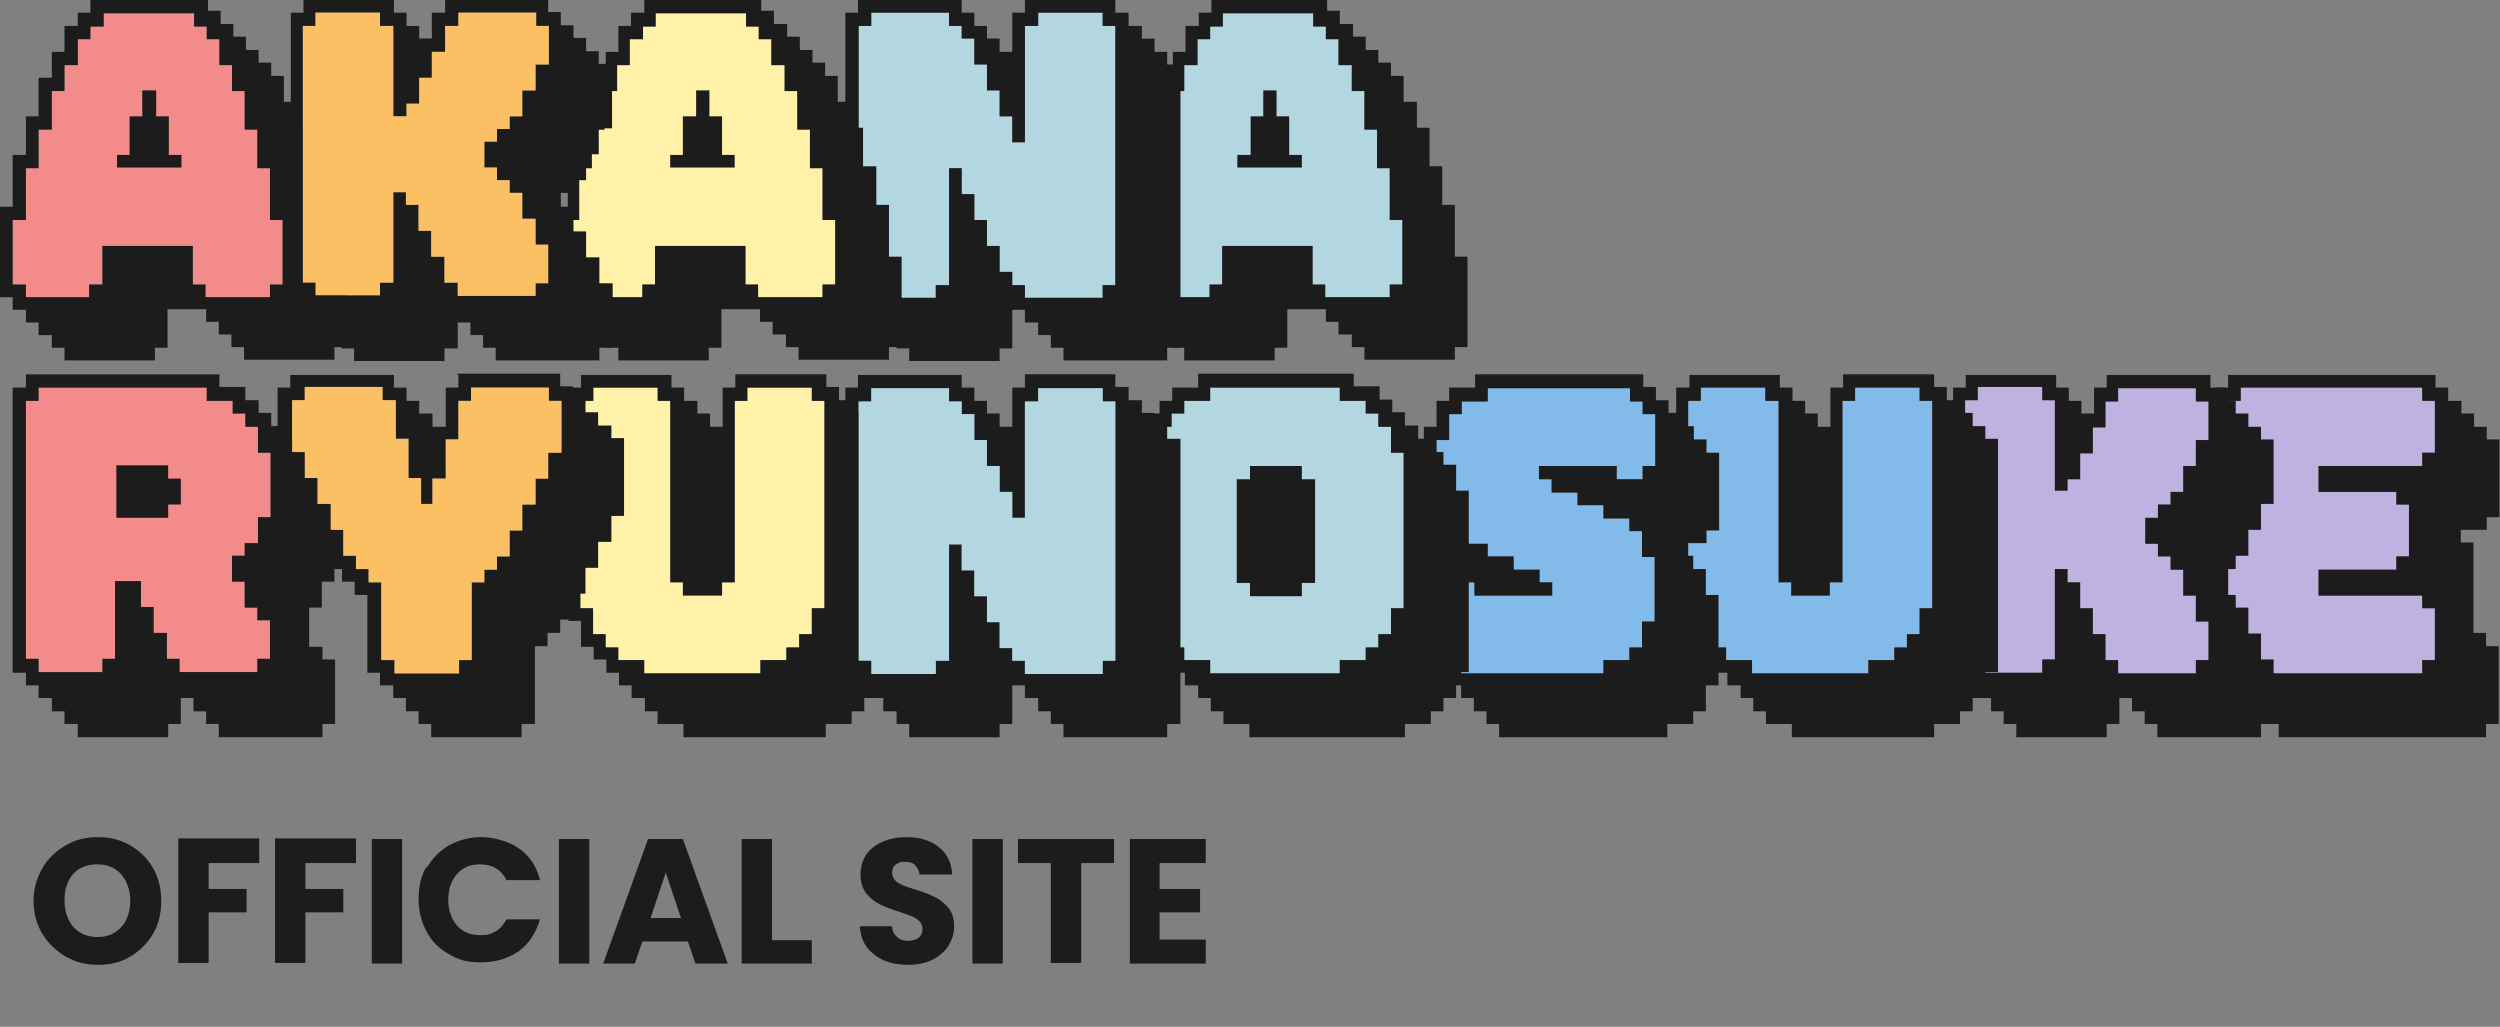
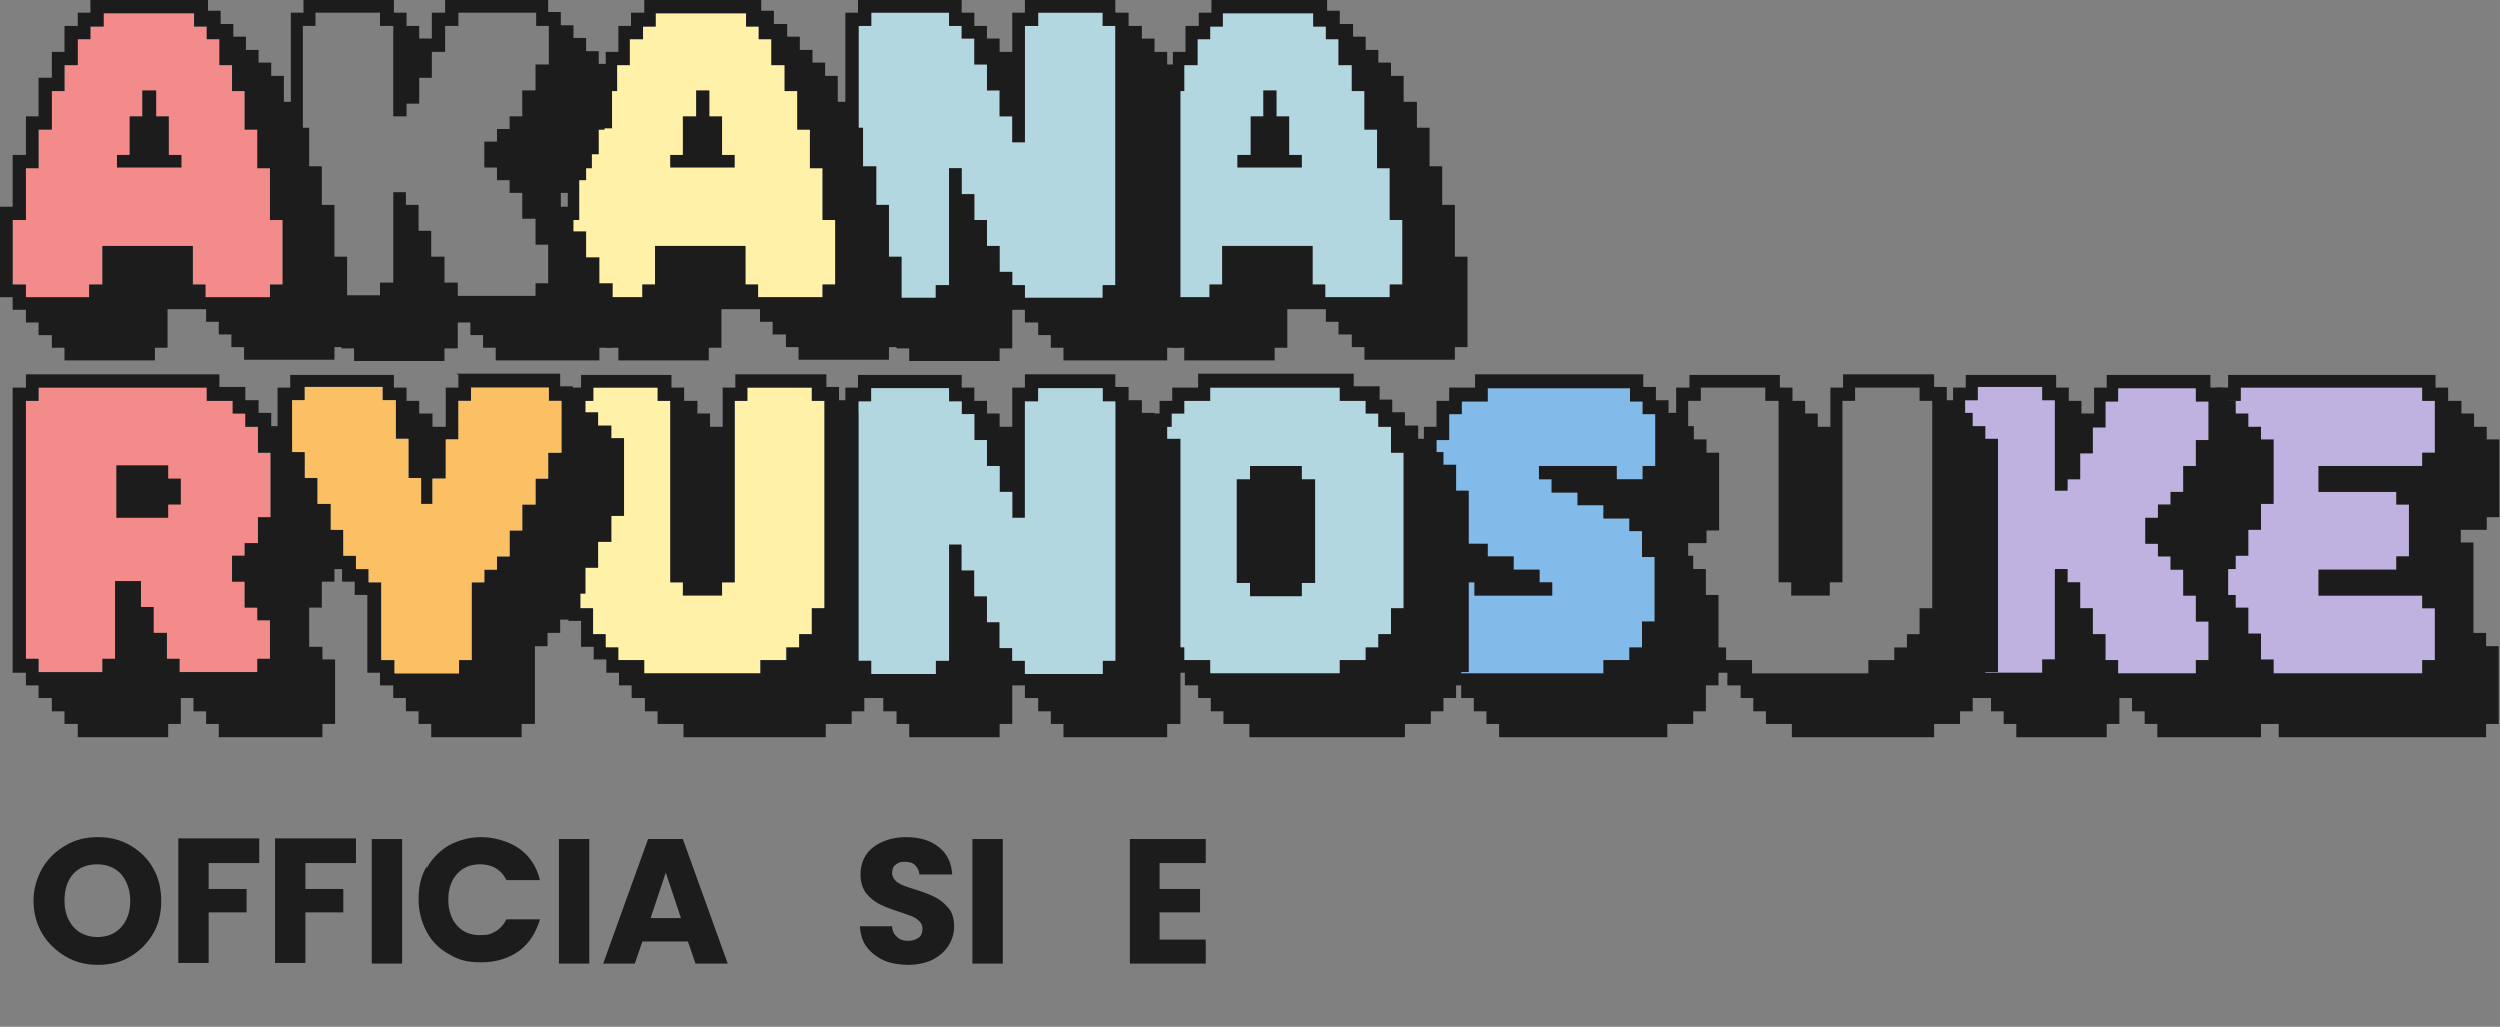
<svg xmlns="http://www.w3.org/2000/svg" version="1.1" viewBox="0 0 395.4 162.4">
  <rect x="0" y="0" width="395.4" height="162.4" fill="#808080" stroke="none" />
  <defs>
    <style>
      .cls-1 {
        fill: #fbc063;
      }

      .cls-2 {
        fill: #1c1c1c;
      }

      .cls-3 {
        fill: #fff1a8;
      }

      .cls-4 {
        fill: #b3d7e0;
      }

      .cls-5 {
        fill: #82bae9;
      }

      .cls-6 {
        fill: #f28b89;
      }

      .cls-7 {
        fill: #bfb1e0;
      }
    </style>
  </defs>
  <g>
    <g id="_レイヤー_1" data-name="レイヤー_1">
      <polygon class="cls-7" points="352.4 63.4 354.4 63.4 354.4 61.3 383.1 61.3 383.1 63.4 385.1 63.4 385.1 71.6 383.1 71.6 383.1 73.7 366.7 73.7 366.7 77.8 379 77.8 379 79.8 381 79.8 381 88 379 88 379 90.1 366.7 90.1 366.7 94.2 383.1 94.2 383.1 96.2 385.1 96.2 385.1 104.4 383.1 104.4 383.1 106.5 354.4 106.5 354.4 104.4 352.4 104.4 352.4 63.4 352.4 63.4" />
      <polygon class="cls-7" points="327 77.8 327 75.8 329 75.8 329 71.7 331 71.7 331 67.6 333 67.6 333 63.5 335 63.5 335 61.4 347.3 61.4 347.3 63.5 349.3 63.5 349.3 69.6 347.3 69.6 347.3 73.7 345.3 73.7 345.3 77.8 343.3 77.8 343.3 79.8 341.3 79.8 341.3 81.9 339.3 81.9 339.3 86 341.3 86 341.3 88 343.3 88 343.3 90.1 345.3 90.1 345.3 94.2 347.3 94.2 347.3 98.3 349.3 98.3 349.3 104.4 347.3 104.4 347.3 106.5 335 106.5 335 104.4 333 104.4 333 100.3 331 100.3 331 96.2 329 96.2 329 92.1 327 92.1 327 90 325 90 325 104.3 323 104.3 323 106.4 312.8 106.4 312.8 104.3 310.8 104.3 310.8 63.3 312.8 63.3 312.8 61.2 323 61.2 323 63.3 325 63.3 325 77.6 327 77.6 327 77.8" />
-       <polygon class="cls-5" points="289.4 94.2 289.4 92.1 291.4 92.1 291.4 63.4 293.4 63.4 293.4 61.3 303.6 61.3 303.6 63.4 305.6 63.4 305.6 96.2 303.6 96.2 303.6 100.3 301.6 100.3 301.6 102.4 299.6 102.4 299.6 104.4 295.5 104.4 295.5 106.5 277.1 106.5 277.1 104.4 273 104.4 273 102.4 271 102.4 271 100.3 269 100.3 269 96.2 267 96.2 267 63.4 269 63.4 269 61.3 279.2 61.3 279.2 63.4 281.3 63.4 281.3 92.1 283.3 92.1 283.3 94.2 289.4 94.2 289.4 94.2" />
      <polygon class="cls-5" points="227.2 69.6 229.2 69.6 229.2 65.5 231.2 65.5 231.2 63.5 235.3 63.5 235.3 61.4 257.8 61.4 257.8 63.5 259.8 63.5 259.8 65.5 261.8 65.5 261.8 73.7 259.8 73.7 259.8 75.8 255.7 75.8 255.7 73.7 243.4 73.7 243.4 75.8 245.4 75.8 245.4 77.9 249.5 77.9 249.5 79.9 253.6 79.9 253.6 82 257.7 82 257.7 84 259.7 84 259.7 88.1 261.7 88.1 261.7 98.3 259.7 98.3 259.7 102.4 257.7 102.4 257.7 104.4 253.6 104.4 253.6 106.5 231.1 106.5 231.1 104.4 229.1 104.4 229.1 102.4 227.1 102.4 227.1 94.2 229.1 94.2 229.1 92.1 233.2 92.1 233.2 94.2 245.5 94.2 245.5 92.1 243.5 92.1 243.5 90.1 239.4 90.1 239.4 88 235.3 88 235.3 86 231.2 86 231.2 84 229.2 84 229.2 79.9 227.2 79.9 227.2 69.7 227.2 69.6" />
      <polygon class="cls-4" points="179.3 34.8 181.3 34.8 181.3 26.6 183.3 26.6 183.3 20.5 185.3 20.5 185.3 14.4 187.3 14.4 187.3 10.3 189.4 10.3 189.4 6.2 191.4 6.2 191.4 4.2 193.4 4.2 193.4 2.1 207.7 2.1 207.7 4.2 209.7 4.2 209.7 6.2 211.7 6.2 211.7 10.3 213.8 10.3 213.8 14.4 215.8 14.4 215.8 20.5 217.8 20.5 217.8 26.6 219.8 26.6 219.8 34.8 221.8 34.8 221.8 45 219.8 45 219.8 47 209.6 47 209.6 45 207.6 45 207.6 38.9 193.3 38.9 193.3 45 191.3 45 191.3 47 181.1 47 181.1 45 179 45 179 34.8 179.3 34.8" />
      <polygon class="cls-4" points="181.3 71.6 183.3 71.6 183.3 67.5 185.3 67.5 185.3 65.4 187.3 65.4 187.3 63.4 191.4 63.4 191.4 61.3 211.9 61.3 211.9 63.4 216 63.4 216 65.4 218 65.4 218 67.5 220 67.5 220 71.6 222 71.6 222 96.2 220 96.2 220 100.3 218 100.3 218 102.4 216 102.4 216 104.4 211.9 104.4 211.9 106.5 191.4 106.5 191.4 104.4 187.3 104.4 187.3 102.4 185.3 102.4 185.3 100.3 183.3 100.3 183.3 96.2 181.3 96.2 181.3 71.6" />
      <polygon class="cls-6" points="4.1 63.4 6.1 63.4 6.1 61.3 32.7 61.3 32.7 63.4 36.8 63.4 36.8 65.4 38.8 65.4 38.8 67.5 40.8 67.5 40.8 71.6 42.8 71.6 42.8 81.8 40.8 81.8 40.8 85.9 38.7 85.9 38.7 87.9 36.7 87.9 36.7 92 38.7 92 38.7 96.1 40.7 96.1 40.7 98.1 42.7 98.1 42.7 104.2 40.7 104.2 40.7 106.3 28.4 106.3 28.4 104.2 26.4 104.2 26.4 100.1 24.3 100.1 24.3 96 22.3 96 22.3 91.9 18.2 91.9 18.2 104.2 16.2 104.2 16.2 106.3 6.1 106.3 6.1 104.2 4.1 104.2 4.1 63.2 4.1 63.4" />
      <polygon class="cls-6" points="2 34.8 4.1 34.8 4.1 26.6 6.1 26.6 6.1 20.5 8.2 20.5 8.2 14.4 10.2 14.4 10.2 10.3 12.3 10.3 12.3 6.2 14.3 6.2 14.3 4.2 16.4 4.2 16.4 2.1 30.7 2.1 30.7 4.2 32.7 4.2 32.7 6.2 34.7 6.2 34.7 10.3 36.7 10.3 36.7 14.4 38.7 14.4 38.7 20.5 40.7 20.5 40.7 26.6 42.7 26.6 42.7 34.8 44.7 34.8 44.7 45 42.7 45 42.7 47 32.5 47 32.5 45 30.5 45 30.5 38.9 16.2 38.9 16.2 45 14.1 45 14.1 47 4.1 47 4.1 45 2 45 2 34.8" />
      <polygon class="cls-4" points="162.1 22.5 162.1 4.1 164.2 4.1 164.2 2 174.4 2 174.4 4.1 176.4 4.1 176.4 45.1 174.4 45.1 174.4 47.1 162.1 47.1 162.1 45.1 160.1 45.1 160.1 43 158.1 43 158.1 38.9 156.1 38.9 156.1 34.8 154.1 34.8 154.1 30.7 152.1 30.7 152.1 26.6 150.1 26.6 150.1 45.1 148 45.1 148 47.1 137.8 47.1 137.8 45.1 135.8 45.1 135.8 4.1 137.8 4.1 137.8 2 150.1 2 150.1 4.1 152.1 4.1 152.1 6.1 154.1 6.1 154.1 10.2 156.1 10.2 156.1 14.3 158.1 14.3 158.1 18.4 160.1 18.4 160.1 22.5 162.1 22.5" />
      <polygon class="cls-3" points="89.6 34.8 91.6 34.8 91.6 26.6 93.6 26.6 93.6 20.5 95.6 20.5 95.6 14.4 97.6 14.4 97.6 10.3 99.6 10.3 99.6 6.2 101.7 6.2 101.7 4.2 103.7 4.2 103.7 2.1 118 2.1 118 4.2 120 4.2 120 6.2 122 6.2 122 10.3 124.1 10.3 124.1 14.4 126.1 14.4 126.1 20.5 128.1 20.5 128.1 26.6 130.1 26.6 130.1 34.8 132.1 34.8 132.1 45 130.1 45 130.1 47 119.9 47 119.9 45 117.9 45 117.9 38.9 103.6 38.9 103.6 45 101.6 45 101.6 47 91.4 47 91.4 45 89.4 45 89.4 34.8 89.6 34.8" />
      <path id="_パス_5704" class="cls-3" d="M91.7,63.4v32.8h2v4.1h2v2.1h2v2h4.1v2.1h18.4v-2.1h4.1v-2h2.1v-2.1h2v-4.1h2v-32.8h-2v-2.1h-10.2v2.1h-2v28.7h-2v2h-6.1v-2h-2v-28.7h-2v-2.1h-10.2v2.1h-2.2Z" />
      <path id="_パス_5712" class="cls-2" d="M22.5,14.3v4.1h-2v6.1h-2v2h10.2v-2h-2v-6.1h-2v-4.1h-2.2ZM2,34.8h2.1v-8.2h2v-6.1h2.1v-6.1h2v-4.1h2.1v-4.1h2v-2h2.1v-2.1h14.3v2.1h2v2h2v4.1h2v4.1h2v6.1h2v6.1h2v8.2h2v10.2h-2v2h-10.2v-2h-2v-6.1h-14.3v6.1h-2.1v2H4.1v-2h-2.1v-10.2ZM14.3,0v2h-2v2.1h-2.1v4.1h-2v4.1h-2.1v6.1h-2v6.1h-2.1v8.2H0v14.3h2v2h2.1v2h2v2h2.1v2h2v2h14.3v-2h2v-6.1h6.1v2h2v2h2v2h2v2h14.3v-2h2v-14.3h-2v-8.2h-2v-6.1h-2v-6.1h-2v-4.1h-2v-4.1h-2v-2.1h-2v-2h-2v-2.1h-2v-2h-2V1.7h-2V0H14.3Z" />
      <path id="_パス_5713" class="cls-2" d="M64.3,18.4v-2h2v-4.1h2v-4.1h2.1v-4.1h2.1V2h12.3v2.1h2v6.1h-2.1v4.1h-2.1v4.1h-2v2h-2v2h-2v4.1h2v2h2v2h2v4.1h2.1v4.1h2v6.1h-2v2h-12.3v-2.1h-2.1v-4.1h-2.1v-4.1h-2v-4.1h-2v-2h-2v14.3h-2.1v2h-10.2v-2h-2V4.1h2v-2.1h10.2v2.1h2.1v14.3h2.1ZM70.4,0v2h-2.1v4.1h-2v-2h-2v-2.1h-2V0h-14.3v2h-2v45.1h2v2h2v2h2v2h2v2h2v2h14.3v-2h2.1v-4.1h2v2h2v2h2v2h16.4v-2h2.1v-10.2h-2.1v-4.1h-2.1v-4.1h-2v-2h-2v-4.1h2v-2h2v-4.1h2v-4.1h2.1v-10.2h-2.1v-2h-2v-2.1h-2v-2h-2V1.9h-2V0h-16.4,0Z" />
      <path id="_パス_5714" class="cls-2" d="M110.1,14.3v4.1h-2.1v6.1h-2v2h10.2v-2h-2v-6.1h-2v-4.1h-2.1ZM89.6,34.8h2v-8.2h2v-6.1h2v-6.1h2v-4.1h2v-4.1h2.1v-2h2v-2.1h14.3v2.1h2v2h2v4.1h2.1v4.1h2v6.1h2v6.1h2v8.2h2v10.2h-2v2h-10.2v-2h-2v-6.1h-14.3v6.1h-2v2h-10.2v-2h-2v-10.2h.2ZM101.9,0v2h-2.1v2.1h-2v4.1h-2v4.1h-2v6.1h-2v6.1h-2v8.2h-2v14.3h2v2h2v2h2v2h2v2h2v2h14.3v-2h2v-6.1h6.1v2h2v2h2.1v2h2v2h14.3v-2h2v-14.3h-2v-8.2h-2v-6.1h-2.1v-6.1h-2v-4.1h-2v-4.1h-2v-2.1h-2v-2h-2v-2.1h-2v-2h-2.1V1.7h-2V0h-18.5Z" />
      <path id="_パス_5715" class="cls-2" d="M162.1,22.5V4.1h2.1v-2.1h10.2v2.1h2v41h-2v2h-12.3v-2h-2v-2.1h-2v-4.1h-2v-4.1h-2v-4.1h-2v-4.1h-2v18.5h-2.1v2h-10.2v-2h-2V4.1h2v-2.1h12.3v2.1h2v2h2v4.1h2v4.1h2v4.1h2v4.1h2ZM162.1,0v2h-2v6.2h-2v-2.1h-2v-2h-2v-2.1h-2V0h-16.4v2h-2v45.1h2v2h2v2h2v2h2.1v2h2v2h14.3v-2h2v-6.1h2v2h2.1v2h2v2h2v2h16.4v-2h2.1V10.2h-2.1v-2h-2v-2.1h-2v-2h-2.1v-2.1h-2.1V0h-14.3Z" />
      <path id="_パス_5716" class="cls-2" d="M199.8,14.3v4.1h-2v6.1h-2.1v2h10.2v-2h-2v-6.1h-2v-4.1h-2.1,0ZM179.3,34.8h2v-8.2h2v-6.1h2v-6.1h2v-4.1h2.1v-4.1h2v-2h2v-2.1h14.3v2.1h2v2h2v4.1h2.1v4.1h2v6.1h2v6.1h2v8.2h2v10.2h-2v2h-10.2v-2h-2v-6.1h-14.3v6.1h-2v2h-10.2v-2h-2.1v-10.2h.3ZM191.6,0v2h-2v2.1h-2.1v4.1h-2v4.1h-2v6.1h-2.1v6.1h-2.1v8.2h-2v14.3h2v2h2v2h2v2h2v2h2v2h14.3v-2h2v-6.1h6.1v2h2v2h2.1v2h2v2h14.3v-2h2v-14.3h-2v-8.2h-2v-6.1h-2v-6.1h-2v-4.1h-2.1v-4.1h-2v-2.1h-2v-2h-2v-2.1h-2v-2h-2.1V1.7h-2V0h-18.4.1Z" />
      <path id="_パス_5717" class="cls-2" d="M18.4,73.7v8.2h8.2v-2.1h2v-4.1h-2v-2.1h-8.2,0ZM4.1,63.4h2v-2.1h26.6v2.1h4.1v2h2v2.1h2v4.1h2v10.2h-2v4.1h-2.1v2h-2v4.1h2v4.1h2v2h2v6.1h-2v2.1h-12.3v-2.1h-2v-4.1h-2.1v-4.1h-2v-4.1h-4.1v12.3h-2v2.1H6.1v-2.1h-2v-41,.2ZM4.1,59.3v2h-2.1v45.1h2.1v2h2v2h2.1v2.1h2v2h2.1v2.1h14.3v-2.1h2v-4.1h2v2.1h2v2h2v2.1h16.4v-2.1h2v-10.2h-2v-2h-2.1v-6.2h2v-4.1h2v-14.3h-2v-4.1h-2v-2h-2v-2.1h-2v-2.1h-2v-2.1h-2v-2h-2.1v-2.1h-4.1v-2H4.1Z" />
      <path id="_パス_5718" class="cls-2" d="M68.4,79.8v-4.1h2.1v-6.2h2v-6.1h2v-2.1h12.3v2.1h2v8.2h-2.1v4.1h-2v4.1h-2.1v4.1h-2v4.1h-2v2.1h-2v2h-2v12.3h-2v2.1h-10.2v-2.1h-2.1v-12.3h-2v-2.1h-2v-2.1h-2v-4.1h-2v-4.1h-2.1v-4.1h-2v-4.1h-2v-8.2h2v-2.1h12.3v2.1h2.1v6.1h2v6.2h2v4.1h2-.2ZM72.5,59.3v2h-2v6.2h-2.1v-2.1h-2.1v-2h-2v-2.1h-2v-2h-16.4v2h-2v12.3h2v4.1h2.1v4.1h2v4.1h2.1v4.1h2v2h2v2.1h2v12.3h2v2h2.1v2h2v2.1h2v2h2v2.1h14.3v-2.1h2.1v-12.3h2v-2.1h2v-2.1h2v-4.1h2v-4.1h2v-4.1h2.1v-4.1h2v-12.3h-2v-2h-2.1v-2.1h-2v-2h-2v-2.1h-2v-2h-16.4l.3.2Z" />
      <path id="_パス_5719" class="cls-2" d="M114.2,94.2v-2.1h2v-28.7h2v-2.1h10.2v2.1h2v32.8h-2v4.1h-2v2.1h-2v2h-4.1v2.1h-18.4v-2.1h-4.1v-2h-2v-2.1h-2v-4.1h-2v-32.8h2v-2.1h10.2v2.1h2v28.7h2v2.1h6.2ZM116.3,59.3v2h-2v6.2h-2v-2.1h-2v-2h-2.1v-2.1h-2v-2h-14.3v2h-2v36.9h2v4.1h2v2h2v2.1h2v2h2v2h2.1v2.1h2v2h4.1v2.1h22.5v-2.1h4.1v-2h2v-2.1h2.1v-4.1h2v-36.9h-2v-2h-2.1v-2.1h-2v-2h-2v-2.1h-2v-2h-14.4Z" />
      <path id="_パス_5720" class="cls-2" d="M162.1,81.9v-18.4h2.1v-2.1h10.2v2.1h2v41h-2v2.1h-12.3v-2.1h-2v-2h-2v-4.1h-2v-4.1h-2v-4.1h-2v-4.1h-2v18.4h-2.1v2.1h-10.2v-2.1h-2v-41h2v-2.1h12.3v2.1h2v2h2v4.1h2v4.1h2v4.1h2v4.1h2ZM162.1,59.3v2h-2v6.2h-2v-2.1h-2v-2h-2v-2.1h-2v-2h-16.4v2h-2v45.1h2v2h2v2h2v2.1h2.1v2h2v2.1h14.3v-2.1h2v-6.1h2v2h2.1v2.1h2v2h2v2.1h16.4v-2.1h2.1v-45.1h-2.1v-2h-2v-2.1h-2v-2h-2.1v-2.1h-2.1v-2h-14.3Z" />
      <path id="_パス_5721" class="cls-2" d="M197.7,73.7v2.1h-2.1v16.4h2.1v2.1h8.2v-2.1h2.1v-16.4h-2.1v-2.1h-8.2ZM181.3,71.6h2v-4.1h2v-2.1h2v-2h4.1v-2.1h20.5v2.1h4.1v2h2v2.1h2v4.1h2v24.6h-2v4.1h-2v2.1h-2v2h-4.1v2.1h-20.5v-2.1h-4.1v-2h-2v-2.1h-2v-4.1h-2v-24.6ZM189.5,59.3v2h-4.1v2.1h-2v2h-2v4.1h-2v28.7h2v4.1h2v2h2v2.1h2v2h2.1v2h2v2.1h2v2h4.1v2.1h24.6v-2.1h4.1v-2h2v-2.1h2v-4.1h2v-28.7h-2v-4.1h-2v-2h-2v-2.1h-2v-2.1h-2.1v-2.1h-2v-2h-2v-2.1h-4.1v-2h-24.6v.2Z" />
      <path id="_パス_5722" class="cls-2" d="M227.2,69.6h2v-4.1h2v-2h4.1v-2.1h22.5v2.1h2v2h2v8.2h-2v2.1h-4.1v-2.1h-12.3v2.1h2v2.1h4.1v2h4.1v2.1h4.1v2h2v4.1h2v10.2h-2v4.1h-2v2h-4.1v2.1h-22.5v-2.1h-2v-2h-2v-8.2h2v-2.1h4.1v2.1h12.3v-2.1h-2v-2h-4.1v-2.1h-4.1v-2h-4.1v-2h-2v-4.1h-2v-10.2h0ZM233.3,59.3v2h-4.1v2.1h-2v4.1h-2v14.3h2v4.1h2v2h2v2.1h-4.1v2h-2v12.3h2v2.1h2v2h2v2h2v2.1h2v2h2v2.1h26.6v-2.1h4.1v-2h2v-4.1h2v-14.3h-2v-4.1h-2v-2.1h-2v-2h4.1v-2h2v-12.3h-2v-2.1h-2v-2.1h-2v-2.1h-2v-2h-2v-2.1h-2v-2h-26.6,0Z" />
      <path id="_パス_5723" class="cls-2" d="M289.4,94.2v-2.1h2v-28.7h2v-2.1h10.2v2.1h2v32.8h-2v4.1h-2v2.1h-2v2h-4.1v2.1h-18.4v-2.1h-4.1v-2h-2v-2.1h-2v-4.1h-2v-32.8h2v-2.1h10.2v2.1h2.1v28.7h2v2.1h6.1,0ZM291.5,59.3v2h-2v6.2h-2v-2.1h-2v-2h-2v-2.1h-2v-2h-14.3v2h-2.1v36.9h2.1v4.1h2v2h2v2.1h2v2h2.1v2h2v2.1h2v2h4.1v2.1h22.5v-2.1h4.1v-2h2v-2.1h2v-4.1h2v-36.9h-2v-2h-2v-2.1h-2v-2h-2.1v-2.1h-2v-2h-14.4Z" />
      <path id="_パス_5724" class="cls-2" d="M327,77.8v-2h2v-4.1h2v-4.1h2v-4.1h2v-2.1h12.3v2.1h2v6.1h-2v4.1h-2v4.1h-2v2h-2v2.1h-2v4.1h2v2h2v2.1h2v4.1h2v4.1h2v6.1h-2v2.1h-12.3v-2.1h-2v-4.1h-2v-4.1h-2v-4.1h-2v-2.1h-2v14.3h-2v2.1h-10.2v-2.1h-2v-41h2v-2.1h10.2v2.1h2v14.3h2v.2ZM333.2,59.3v2h-2v4.1h-2v-2h-2v-2.1h-2v-2h-14.3v2h-2v45.1h2v2h2v2h2v2.1h2v2h2v2.1h14.3v-2.1h2v-4.1h2v2.1h2v2h2v2.1h16.4v-2.1h2v-10.2h-2v-4.1h-2v-4.1h-2v-2h-2v-4.1h2v-2.1h2v-4.1h2v-4.1h2v-10.2h-2v-2h-2v-2.1h-2v-2h-2v-2.1h-2v-2h-16.4Z" />
      <path id="_パス_5725" class="cls-2" d="M352.4,63.4h2v-2.1h28.7v2.1h2v8.2h-2v2.1h-16.4v4.1h12.3v2h2v8.2h-2v2.1h-12.3v4.1h16.4v2h2v8.2h-2v2.1h-28.7v-2.1h-2v-41h0ZM352.4,59.3v2h-2v45.1h2v2h2v2h2v2.1h2v2h2v2.1h32.8v-2.1h2v-12.3h-2v-2.1h-2v-14.3h-2v-2h4.1v-2h2v-12.3h-2v-2h-2v-2.1h-2v-2h-2.1v-2.1h-2v-2h-32.8Z" />
      <path class="cls-2" d="M10.4,151.3c-1.5-.9-2.8-2.1-3.7-3.6-.9-1.5-1.4-3.3-1.4-5.2s.5-3.6,1.4-5.2c.9-1.5,2.1-2.7,3.7-3.6,1.5-.9,3.2-1.3,5.1-1.3s3.5.4,5.1,1.3c1.5.9,2.8,2.1,3.6,3.6.9,1.5,1.3,3.3,1.3,5.2s-.4,3.7-1.3,5.2-2.1,2.7-3.6,3.6c-1.5.9-3.2,1.3-5.1,1.3s-3.5-.4-5.1-1.3ZM19.2,146.6c.9-1,1.4-2.4,1.4-4.1s-.5-3.1-1.4-4.2c-.9-1-2.2-1.6-3.8-1.6s-2.9.5-3.8,1.5-1.4,2.4-1.4,4.2.5,3.1,1.4,4.2c.9,1,2.2,1.6,3.8,1.6s2.8-.5,3.8-1.6h0Z" />
      <path class="cls-2" d="M41,132.7v3.8h-8v4.1h6v3.7h-6v8h-4.8v-19.7h12.8Z" />
      <path class="cls-2" d="M56.3,132.7v3.8h-8v4.1h6v3.7h-6v8h-4.8v-19.7h12.8Z" />
      <path class="cls-2" d="M63.6,132.7v19.7h-4.8v-19.7h4.8Z" />
      <path class="cls-2" d="M67.5,137.3c.8-1.5,2-2.7,3.5-3.6,1.5-.8,3.2-1.3,5.1-1.3s4.3.6,6,1.8,2.8,2.9,3.3,5h-5.3c-.4-.8-.9-1.4-1.7-1.9-.7-.4-1.5-.6-2.5-.6-1.5,0-2.7.5-3.6,1.5s-1.4,2.4-1.4,4.1.5,3.1,1.4,4.1,2.1,1.5,3.6,1.5,1.7-.2,2.5-.6c.7-.4,1.3-1.1,1.7-1.9h5.3c-.6,2.1-1.7,3.8-3.3,5-1.7,1.2-3.7,1.8-6,1.8s-3.6-.4-5.1-1.3c-1.5-.8-2.7-2-3.5-3.5s-1.3-3.2-1.3-5.2.4-3.7,1.3-5.2v.3Z" />
      <path class="cls-2" d="M93.2,132.7v19.7h-4.8v-19.7h4.8Z" />
      <path class="cls-2" d="M108.9,148.9h-7.3l-1.2,3.5h-5l7.1-19.7h5.5l7.1,19.7h-5.1l-1.2-3.5h0ZM107.7,145.2l-2.4-7.2-2.4,7.2h4.8Z" />
-       <path class="cls-2" d="M122.1,148.7h6.3v3.7h-11.1v-19.7h4.8v16Z" />
      <path class="cls-2" d="M139.8,151.9c-1.1-.5-2-1.2-2.7-2.1-.7-.9-1-2-1.1-3.3h5.1c0,.7.3,1.3.8,1.7.4.4,1,.6,1.7.6s1.3-.2,1.7-.5.6-.8.6-1.4-.2-.9-.5-1.2-.7-.6-1.2-.8-1.2-.4-2-.7c-1.3-.4-2.3-.8-3.1-1.2s-1.5-1-2.1-1.7c-.6-.8-.9-1.8-.9-3,0-1.8.7-3.3,2-4.3s3.1-1.6,5.2-1.6,3.9.5,5.2,1.6c1.3,1,2,2.5,2.1,4.3h-5.2c0-.6-.3-1.1-.7-1.5s-1-.5-1.7-.5-1,.2-1.4.5-.5.8-.5,1.3.3,1.1.9,1.5c.6.4,1.5.7,2.8,1.1,1.3.4,2.3.8,3.1,1.2s1.5,1,2.1,1.7.9,1.7.9,2.9-.3,2.1-.9,3.1c-.6.9-1.4,1.6-2.5,2.2-1.1.5-2.4.8-3.8.8s-2.7-.2-3.9-.7h0Z" />
      <path class="cls-2" d="M158.6,132.7v19.7h-4.8v-19.7h4.8Z" />
-       <path class="cls-2" d="M176.2,132.7v3.8h-5.2v15.8h-4.8v-15.8h-5.2v-3.8h15.2Z" />
      <path class="cls-2" d="M183.4,136.6v4h6.4v3.7h-6.4v4.3h7.3v3.8h-12v-19.7h12v3.8h-7.3Z" />
      <polygon class="cls-1" points="68.4 79.8 68.4 75.7 70.5 75.7 70.5 69.5 72.5 69.5 72.5 63.4 74.5 63.4 74.5 61.3 86.8 61.3 86.8 63.4 88.8 63.4 88.8 71.6 86.7 71.6 86.7 75.7 84.7 75.7 84.7 79.8 82.6 79.8 82.6 83.9 80.6 83.9 80.6 88 78.6 88 78.6 90.1 76.6 90.1 76.6 92.1 74.6 92.1 74.6 104.4 72.6 104.4 72.6 106.5 62.4 106.5 62.4 104.4 60.3 104.4 60.3 92.1 58.3 92.1 58.3 90 56.3 90 56.3 87.9 54.3 87.9 54.3 83.8 52.3 83.8 52.3 79.7 50.2 79.7 50.2 75.6 48.2 75.6 48.2 71.5 46.2 71.5 46.2 63.3 48.2 63.3 48.2 61.2 60.5 61.2 60.5 63.3 62.6 63.3 62.6 69.4 64.6 69.4 64.6 75.6 66.6 75.6 66.6 79.7 68.6 79.7 68.4 79.8" />
-       <polygon class="cls-1" points="64.3 18.4 64.3 16.4 66.3 16.4 66.3 12.3 68.3 12.3 68.3 8.2 70.4 8.2 70.4 4.1 72.5 4.1 72.5 2 84.8 2 84.8 4.1 86.8 4.1 86.8 10.2 84.7 10.2 84.7 14.3 82.6 14.3 82.6 18.4 80.6 18.4 80.6 20.4 78.6 20.4 78.6 22.4 76.6 22.4 76.6 26.5 78.6 26.5 78.6 28.5 80.6 28.5 80.6 30.5 82.6 30.5 82.6 34.6 84.7 34.6 84.7 38.7 86.7 38.7 86.7 44.8 84.7 44.8 84.7 46.8 72.4 46.8 72.4 44.7 70.3 44.7 70.3 40.6 68.2 40.6 68.2 36.5 66.2 36.5 66.2 32.4 64.2 32.4 64.2 30.4 62.2 30.4 62.2 44.7 60.1 44.7 60.1 46.7 49.9 46.7 49.9 44.7 47.9 44.7 47.9 4.1 49.9 4.1 49.9 2 60.1 2 60.1 4.1 62.2 4.1 62.2 18.4 64.2 18.4 64.3 18.4" />
      <polygon class="cls-4" points="162.1 81.9 162.1 63.5 164.2 63.5 164.2 61.4 174.4 61.4 174.4 63.5 176.4 63.5 176.4 104.5 174.4 104.5 174.4 106.6 162.1 106.6 162.1 104.5 160.1 104.5 160.1 102.5 158.1 102.5 158.1 98.4 156.1 98.4 156.1 94.3 154.1 94.3 154.1 90.2 152.1 90.2 152.1 86.1 150.1 86.1 150.1 104.5 148 104.5 148 106.6 137.8 106.6 137.8 104.5 135.8 104.5 135.8 63.5 137.8 63.5 137.8 61.4 150.1 61.4 150.1 63.5 152.1 63.5 152.1 65.5 154.1 65.5 154.1 69.6 156.1 69.6 156.1 73.7 158.1 73.7 158.1 77.8 160.1 77.8 160.1 81.9 162.1 81.9" />
    </g>
  </g>
</svg>